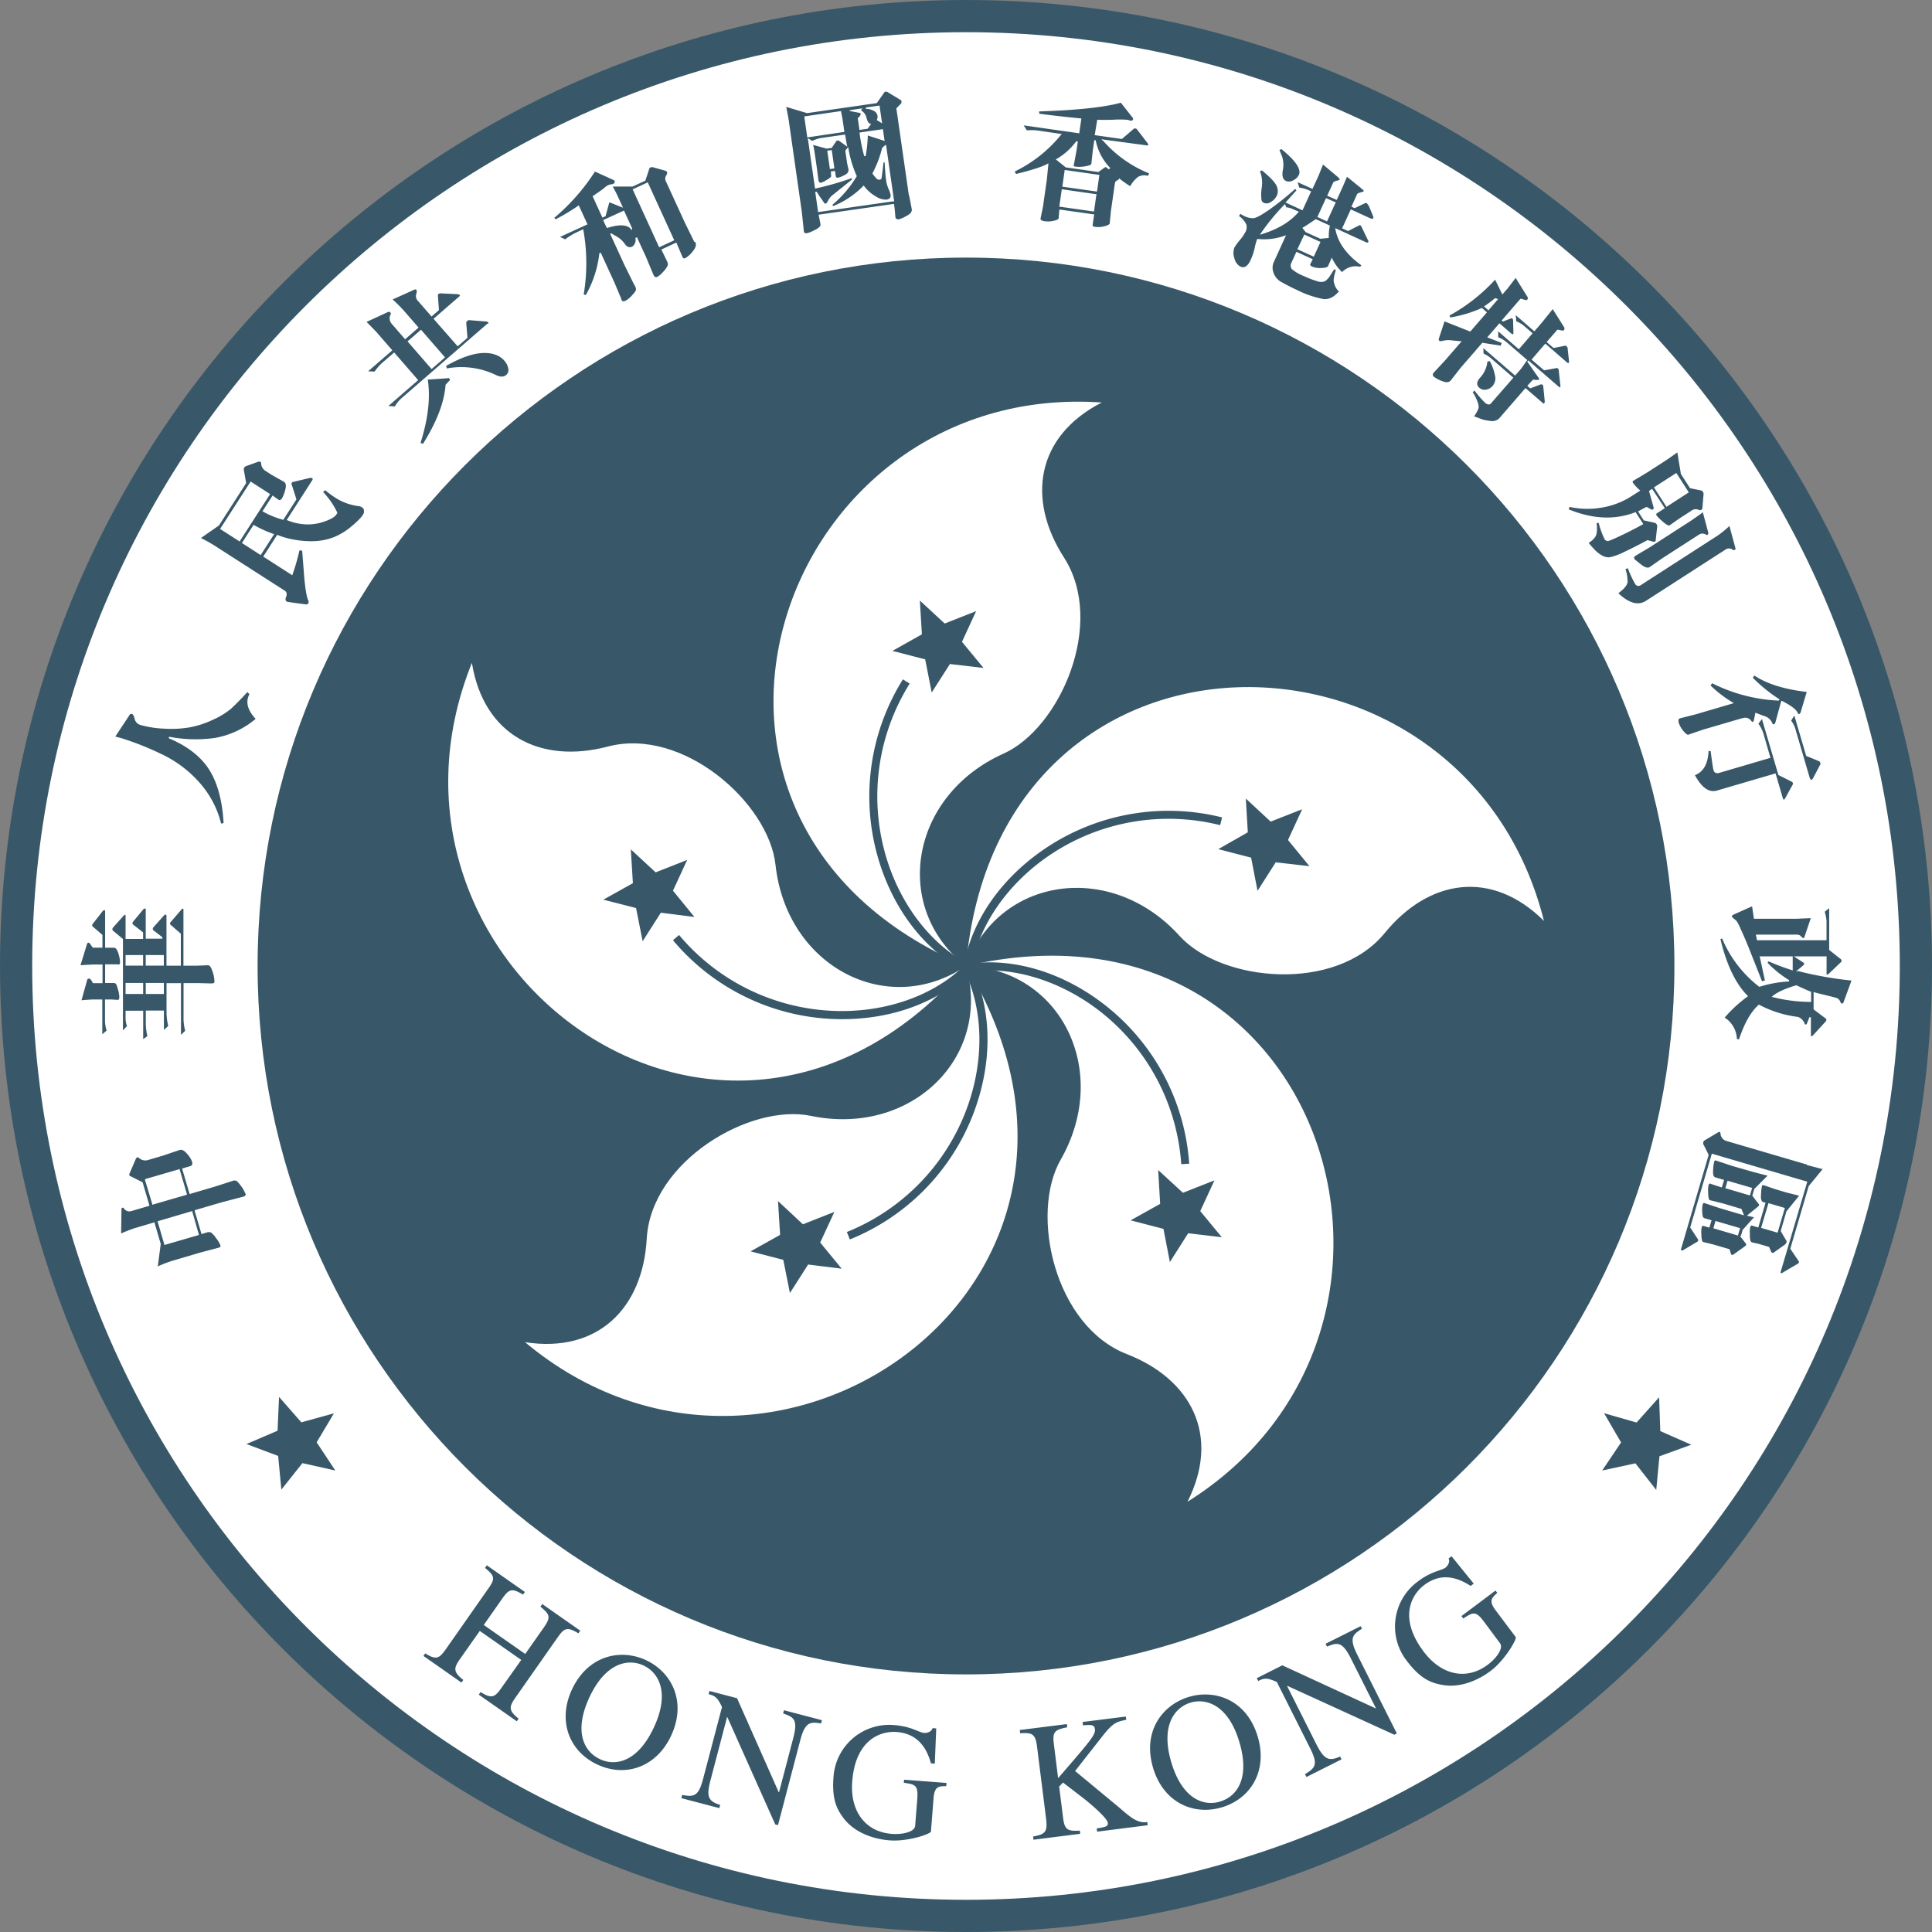
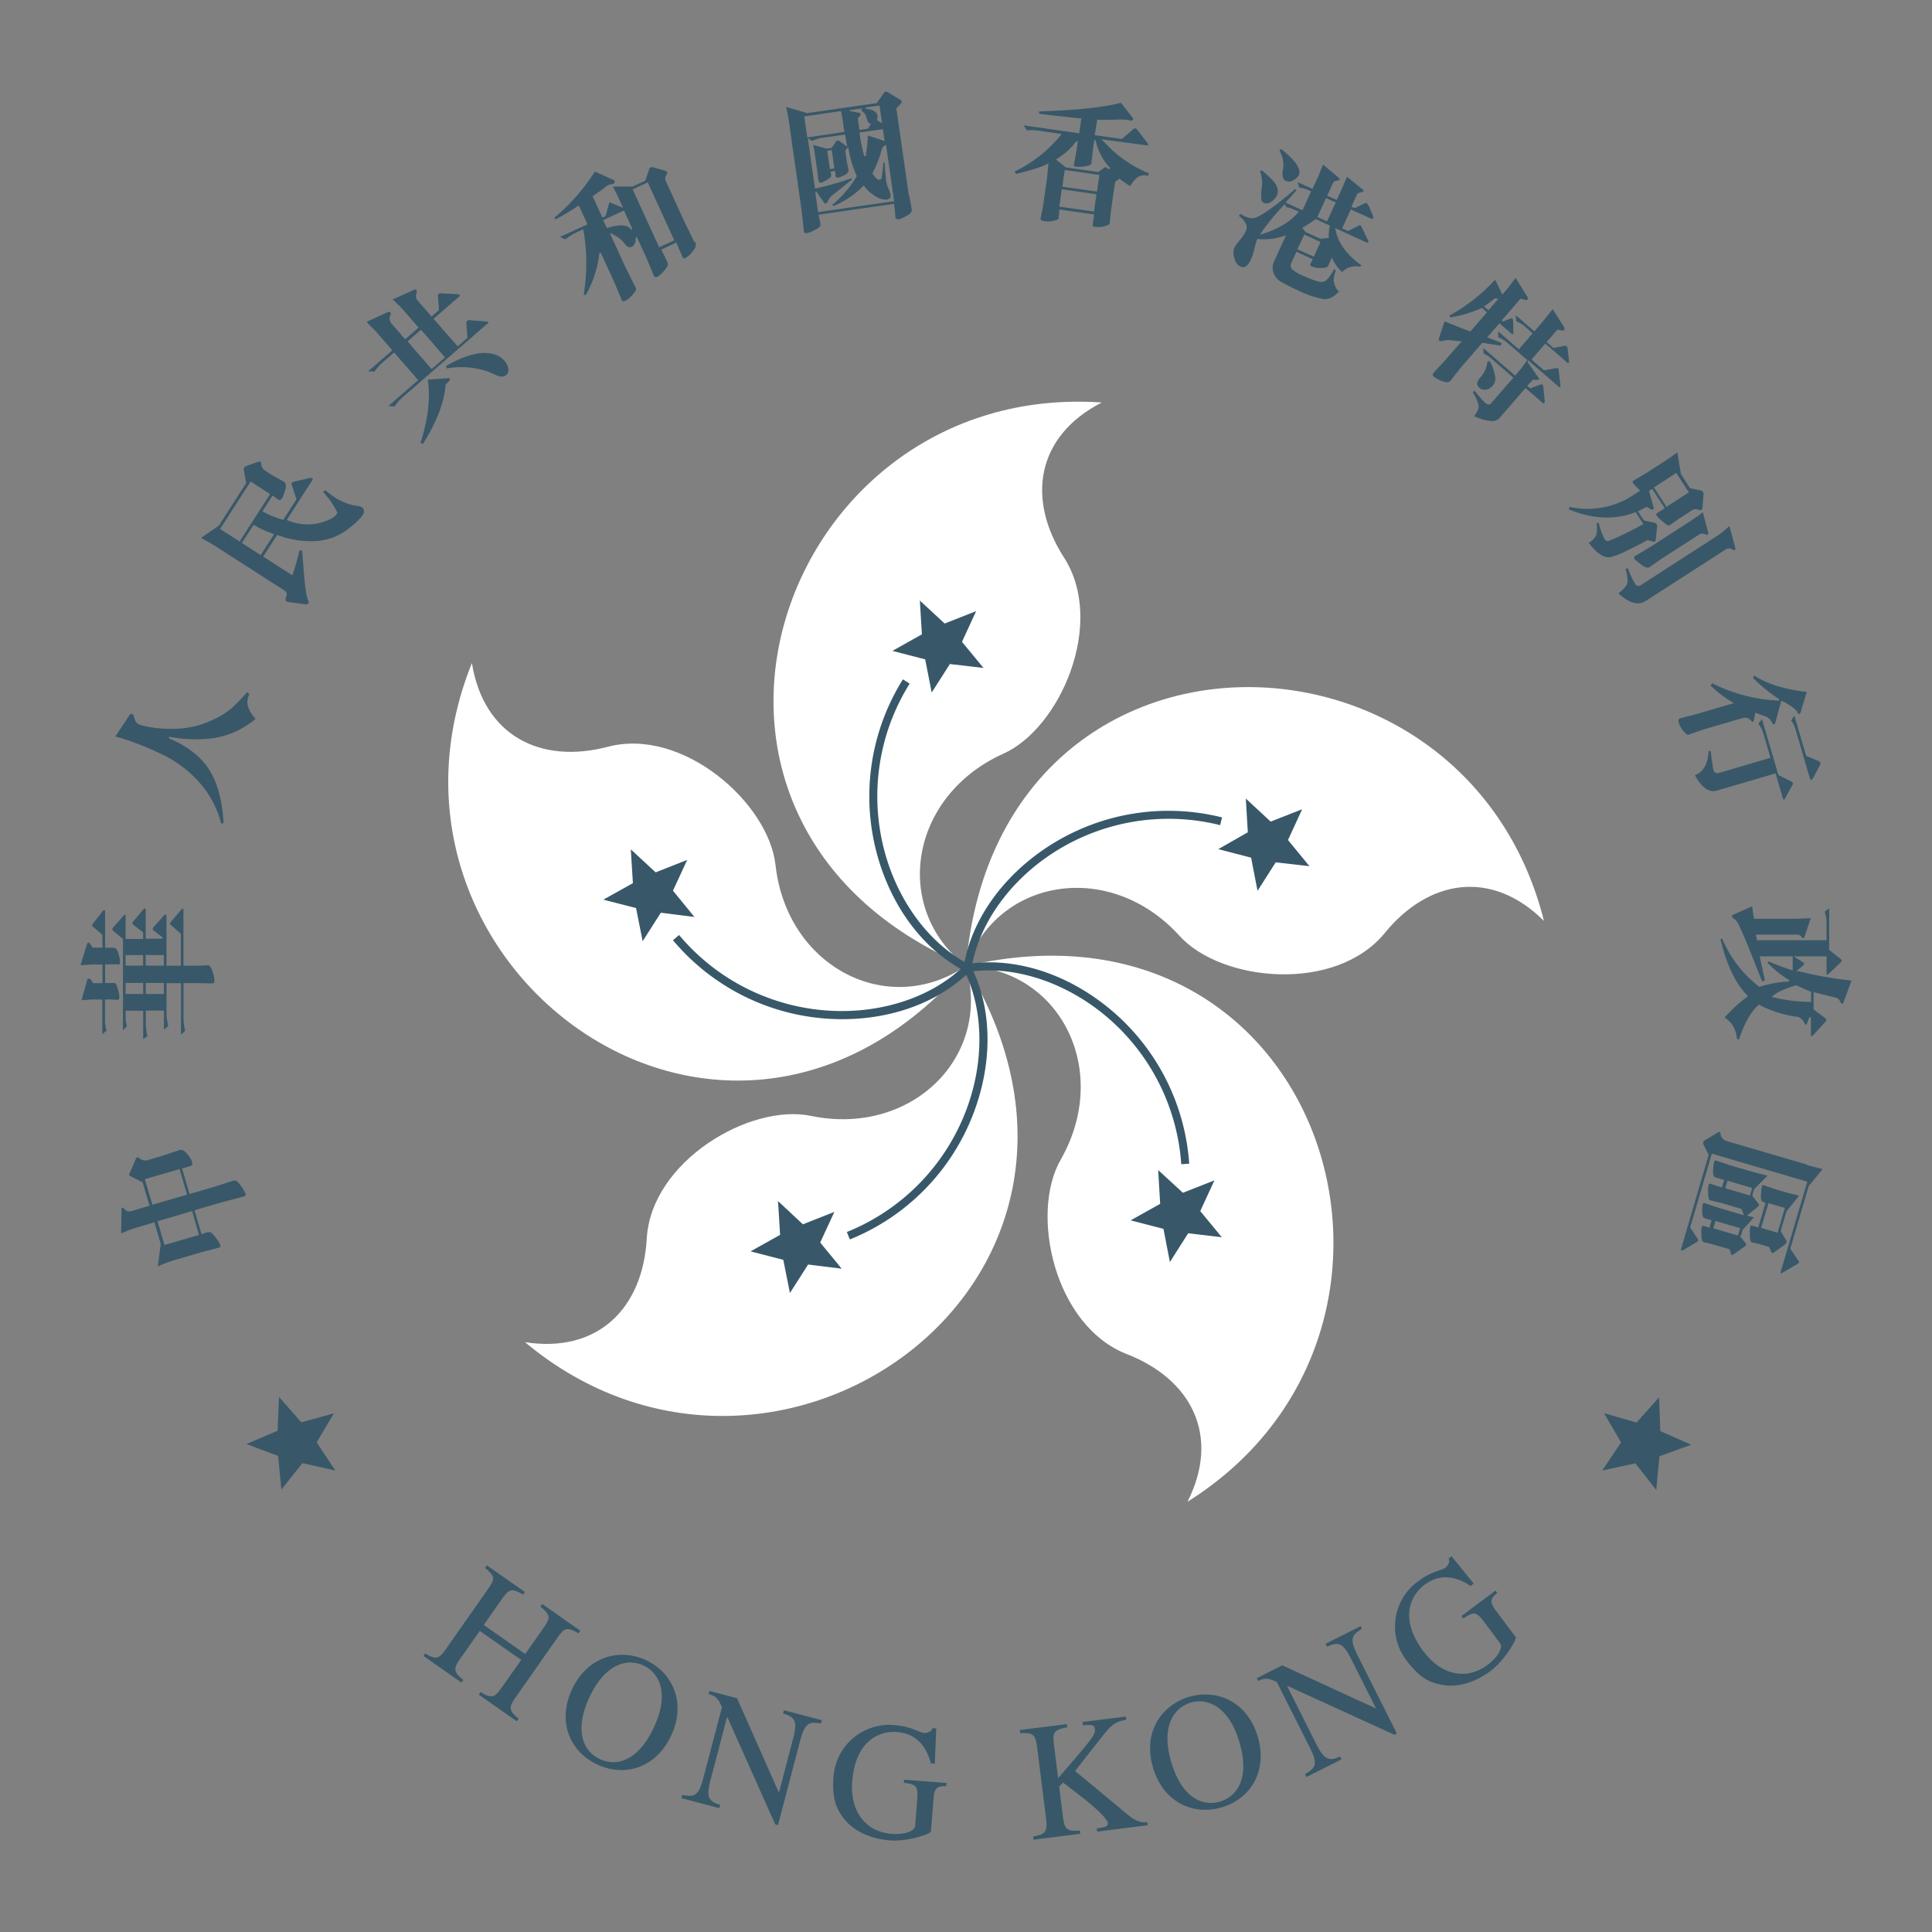
<svg xmlns="http://www.w3.org/2000/svg" id="svg2" viewBox="0 0 600 600">
  <rect x="0" y="0" width="600" height="600" fill="#808080" stroke="none" />
  <title>hong-kong-symbol</title>
-   <path id="path8" d="M300,0C134.32,0,0,134.32,0,300S134.32,600,300,600,600,465.69,600,300,465.68,0,300,0Z" fill="#385869" fill-rule="evenodd" />
-   <path id="path10" d="M300,590C139.84,590,10,460.16,10,300S139.84,10,300,10,590,139.84,590,300,460.16,590,300,590Z" fill="#fff" fill-rule="evenodd" />
-   <path id="path12" d="M300,520c121.5,0,220-98.5,220-220S421.5,80,300,80,80,178.5,80,300,178.5,520,300,520Z" fill="#385869" fill-rule="evenodd" />
-   <path id="g14" d="M300,300c-105.47-44.58-58.72-181.95,42.15-175-20.4,10.49-23.36,30.05-11.7,48.18,13.05,20.3-1.21,53-18.85,60.89-29,13.05-34.8,47.85-11.6,66Zm-59.16-31.41c-2.09-19.23-28.75-42.88-52.08-36.74-20.85,5.48-38.54-3.38-42.21-26C108.82,299.62,225,386.53,300,300,275.6,316.46,244.3,300.19,240.84,268.59ZM300,300c8.12,28.29-17,53-48.15,46.55-18.94-3.95-49.67,14.09-51,38.18-1.23,21.52-15.12,35.61-37.79,32.1,77.54,64.88,196.1-18.77,137-116.83Zm0,0c29.39,1,45.18,32.58,29.39,60.18-9.6,16.79-1.94,51.59,20.54,60.34,20.09,7.82,29.2,25.38,18.86,45.86C454.44,412.68,411.53,274.07,300,300Zm66.32-9.35c13,14.32,48.46,17.78,63.73-.9,13.64-16.69,33.16-19.92,49.44-3.76C454.89,187.94,309.8,185.92,300,300,310.07,272.34,345,267.1,366.32,290.65Z" fill="#fff" />
+   <path id="g14" d="M300,300c-105.47-44.58-58.72-181.95,42.15-175-20.4,10.49-23.36,30.05-11.7,48.18,13.05,20.3-1.21,53-18.85,60.89-29,13.05-34.8,47.85-11.6,66m-59.16-31.41c-2.09-19.23-28.75-42.88-52.08-36.74-20.85,5.48-38.54-3.38-42.21-26C108.82,299.62,225,386.53,300,300,275.6,316.46,244.3,300.19,240.84,268.59ZM300,300c8.12,28.29-17,53-48.15,46.55-18.94-3.95-49.67,14.09-51,38.18-1.23,21.52-15.12,35.61-37.79,32.1,77.54,64.88,196.1-18.77,137-116.83Zm0,0c29.39,1,45.18,32.58,29.39,60.18-9.6,16.79-1.94,51.59,20.54,60.34,20.09,7.82,29.2,25.38,18.86,45.86C454.44,412.68,411.53,274.07,300,300Zm66.32-9.35c13,14.32,48.46,17.78,63.73-.9,13.64-16.69,33.16-19.92,49.44-3.76C454.89,187.94,309.8,185.92,300,300,310.07,272.34,345,267.1,366.32,290.65Z" fill="#fff" />
  <path id="g26" d="M287.32,204.77l-10.17-2.63L286.3,197l-.63-10.49,7.71,7.13,9.77-3.85-4.4,9.54,6.69,8.11L295,206.22h0l-5.65,8.85Zm-71.66,80L209,276.61h0l4.41-9.55-9.79,3.86-7.71-7.14.64,10.5-9.17,5.12L197.53,282l2.05,10.3,5.65-8.85Zm43.46,91.6-9.77,3.85h0L241.62,373l.65,10.5-9.17,5.12,10.16,2.64,2.06,10.3,5.65-8.85L261.39,394l-6.67-8.12Zm100.56-13,.62,10.5h0l-9.17,5.12,10.19,2.64,2,10.31L369,383l10.44,1.23-6.69-8.11,4.4-9.54-9.78,3.85Zm18.67-99.66,10.19,2.64h0l2,10.31,5.65-8.86L406.66,269,400,260.87l4.4-9.55-9.78,3.84L386.9,248l.62,10.48ZM301,299.52c-12.14-6.23-21.92-19.21-26.19-34.74a66,66,0,0,1,7.7-52.48l-2.1-1.32a68.51,68.51,0,0,0-8,54.46c4.51,16.42,14.51,29.64,27.45,36.29l1.13-2.21Zm-1.44.23c-9.68,9.62-25.05,14.92-41.13,14.17a66,66,0,0,1-47.54-23.55L209,292a68.5,68.5,0,0,0,49.32,24.44c17,.79,32.68-4.63,43-14.89l-1.75-1.76Zm-.23,1.43c6.16,12.19,6.44,28.44.77,43.49A66,66,0,0,1,263,382.61l.93,2.31a68.48,68.48,0,0,0,38.47-39.36c6-15.93,5.69-32.52-.87-45.5l-2.22,1.12Zm1.29.67c13.49-2.09,29,2.66,41.61,12.71a66,66,0,0,1,24.62,47l2.47-.17a68.52,68.52,0,0,0-25.54-48.77C330.5,302,314.62,297.16,300.25,299.4l.38,2.45Zm78.88-48a68.46,68.46,0,0,0-54.26,9.23c-14.22,9.35-23.71,23-26,37.31l2.45.4c2.17-13.47,11.5-26.8,24.94-35.64a66,66,0,0,1,52.3-8.89l.6-2.41ZM104.13,456.68l-5.79-8.76h0l5.37-9-10.13,2.8-6.92-7.9-.46,10.5-9.66,4.14,9.84,3.7,1,10.46,6.54-8.23Zm403.76-2.23,6.47,8.27,1-10.46,9.88-3.59-9.62-4.23-.37-10.5-7,7.84-10.09-2.89,5.28,9.07h0l-5.87,8.72Zm-375.82,59-.57.81,11.81,8.28.57-.81c-3.17-2.54-3-3.65-1.07-6.44L149,506.5l12.88,9L156,523.8c-2.23,3.19-3.06,4-6.75,1.68l-.56.81,11.81,8.27.56-.81c-3.15-2.54-3-3.64-1.05-6.45l13.22-18.86c2.11-3,3-3.2,6.41-1.2l.57-.82-11.81-8.27-.57.81c3,2.46,3.27,3.31,1.07,6.45l-5.78,8.24-12.88-9,5.78-8.25c2.11-3,3-3.2,6.42-1.19l.57-.81-11.82-8.28-.56.81c3,2.45,3.26,3.3,1,6.44l-12.88,18.39c-2.24,3.19-3.06,4-6.75,1.68ZM185.53,548c8.52,4,18.25,1,22.91-9,5-10.83-.12-19.85-7.83-23.43s-17.92-1.68-23,9.14C173,534.71,177,544.06,185.53,548Zm.79-1.69c-5.22-2.43-8.08-8.85-3.27-19.2,5-10.73,12-12.11,16.78-9.89s8.25,8.47,3.26,19.2C198.28,546.79,191.55,548.75,186.32,546.33ZM255,535.22l.25-1-11.79-3.09-.25,1c3.34,1.14,4.65,1.92,3.13,7.69l-4.4,16.77h-.1L228.9,527.4l-8.59-2.26-.24,1c2,.52,2.75,1,4.15,4l-5.82,22.14c-1.42,5.42-2.67,5.9-6.55,5.15l-.25,1,11.8,3.1.25-1c-3.63-1.12-4.39-2.5-3-7.66l5.14-19.59h.1l14.87,33.31.85.22,6.93-26.4c1.54-5.87,3.2-5.65,6.45-5.18Zm38.87,19.42.09-.93-13.18-1-.1.94c3.5.53,4.53.66,4.19,5l-.66,8.38c-.15,1.86-3.82,2.77-7.33,2.49-8-.63-12.94-6.9-12.21-16.26,1-13.1,8.9-15.75,13.82-15.37,7.24.58,9.53,5.91,10.63,9.74l1.19.1.45-10.95-1.14-.1c-.42,1.42-2.15,1.51-2.57,1.51-1.66-.13-3.91-2-9.13-2.43a17.35,17.35,0,0,0-19.06,15.93c-.53,6.77.78,9.95,3.28,13.17,3.36,4.27,9,6.28,14.11,6.68,5.69.46,12.77-2,12.86-2.73l.82-10.39c.29-3.71,1.65-3.71,3.94-3.71Zm42.34-19.82.12,1c2.53-.21,3.53-.23,3.7,1.16.22,1.75-1.1,3.32-11.42,15.24l-1.32-10.56c-.47-3.8.17-4.46,4.15-5.23l-.12-1-14.62,1.84.12,1c3.53-.18,4.71,0,5.22,4l2.8,22.29c.52,4.21,0,5.07-4,5.78l.12,1,14.51-1.83-.12-1c-4,.29-4.76-.46-5.21-4.06l-1.21-9.62,1.2-1.25,6.13,4.72c2,1.53,7.58,6.21,7.78,7.81.14,1.12-.72,1.29-3.45,1.73l.13,1,15.7-2-.12-1c-2.93.47-5-1.26-8.79-4.55L333.88,550l8.57-10.91c3.2-4.06,4.26-4.35,7.32-5l-.13-1-13.48,1.69ZM358.09,549c3.14,10.59,12.33,14.95,21.33,12.29s14.33-11.33,11.19-21.92c-3.39-11.45-13.2-14.81-21.35-12.39s-14.55,10.58-11.17,22Zm20.81,10.5c-5.52,1.64-11.91-1.29-15.15-12.23-3.36-11.33,1-17,6-18.5s11.78.89,15.14,12.23C388.17,551.92,384.42,557.85,378.9,559.48ZM423,505.89l-.44-.87-10.89,5.47.45.88c3.26-1.35,4.74-1.63,7.42,3.7l7.78,15.48h-.09l-29-13.37-7.93,4,.45.87c1.85-.93,2.71-1.07,5.78.3l10.27,20.44c2.52,5,1.89,6.18-1.52,8.18l.45.89,10.9-5.48-.45-.88c-3.46,1.56-4.94,1-7.34-3.74l-9.09-18.08.1-.1,33.16,15.15.79-.39-12.26-24.39c-2.73-5.42-1.34-6.34,1.42-8.14Zm42-11.19-.56-.74-10.58,7.93.56.75c3-1.92,3.84-2.5,6.42.95l5,6.73c1.13,1.49-1,4.59-3.85,6.71-6.43,4.81-14.26,3.36-19.89-4.15-7.87-10.5-3.73-17.68.22-20.64,5.81-4.35,11-1.86,14.41.28l.95-.71-6.89-8.51-.92.69c.62,1.34-.59,2.57-.93,2.83-1.32,1-4.26,1.05-8.45,4.2a17.34,17.34,0,0,0-3.78,24.53c4.08,5.43,7.16,7,11.17,7.71,5.34,1,10.87-1.22,15-4.3,4.55-3.42,8.28-10,7.84-10.55l-6.25-8.33c-2.21-2.95-1.19-3.85.51-5.38ZM76.22,370.57a.91.91,0,0,1,0,.68,1,1,0,0,1-.53.35l-6.93,1.81-8.1,2.38-.19.1,0,.2,2.06,7,0,.2.2-.09,1.52-.45a1.94,1.94,0,0,1,1.25,0,7.11,7.11,0,0,1,1.59,1.74,8.36,8.36,0,0,1,1.33,2.2.6.6,0,0,1,0,.51c-.07.12-.22.18-.45.27l-5.72,1.51-8.1,2.38a36.41,36.41,0,0,0-5.15,1.94l.91-6.92v-.1h0l-1.91-6.51-.06-.2-.2.1-6.13,1.81c-1.62.58-3,1.11-4,1.59l.12-7.63c0-.2.08-.27.28-.37a.33.33,0,0,1,.4.13,2.07,2.07,0,0,0,2.45.89l5.37-1.58.19-.09-.06-.2-2.06-7,0-.09h-.08l-3.68-1.84a.62.62,0,0,1-.38-.36.8.8,0,0,1,.09-.54l1.92-4.46a.86.86,0,0,1,.48-.49.41.41,0,0,1,.46.13,2.93,2.93,0,0,0,2.75.72l4.68-1.38,5.19-1.75c.69-.25,1.46.12,2.3,1.09a7.74,7.74,0,0,1,1.59,2.44c.32,1.08-.17,1.36-.57,1.47l-2.29.68-.19.09.05.2,2.22,7.53.06.2.19-.1,7.66-2.25,5.38-1.73a1.6,1.6,0,0,1,1.18-.09c.23.09.68.44,1.55,1.65a8.84,8.84,0,0,1,1.32,2.32Zm-28.67,3.5,10.34-3,.2-.1-.06-.19-2.22-7.54-.05-.2-.2.1-10.34,3-.19.1,0,.19L47.3,374l.06.19.2-.1Zm14.17,9.21-2-7-.06-.2-.19.09-10.34,3.05-.2.09.06.19,2.05,7,0,.19.2-.1,10.34-3,.2-.1-.06-.2ZM33.28,320l-.09.09s0,.1,0,.14l.07-.21Zm19.06-1.52-.09.1s0,.09,0,.12l.06-.2ZM57.61,320l-.09.09a.46.46,0,0,0,0,.13l.06-.2Zm-11.73,1.61-.11.09c0,.1,0,.1,0,.14l.08-.21Zm-6.35-3.12-.08.1c0,.1,0,.1,0,.13l0-.21ZM27.18,304.21v0l0,.06h0Zm.87-.17h0Zm3.89-21.14,0,0,0,0h0Zm4.74,16.65c.42,0,.6-.19.6-.65a8.74,8.74,0,0,0-.39-2.35,5.57,5.57,0,0,0-.75-1.81,1.07,1.07,0,0,0-.9-.42H32.65v-.21l0-11.05c0-.15,0-.25-.08-.3s-.06-.09-.19-.09a.77.77,0,0,0-.42.2l-3.17,4.05a.59.59,0,0,0,.15.94l2.8,2.42.07.09v3.94h-3l-.06-.09L27.9,293a.47.47,0,0,0-.39-.23.54.54,0,0,0-.45.27L25,299.77c.91-.1,3.83-.23,3.84-.23h3v5.78H28.85l-.06-.11A5,5,0,0,0,28,304c-.11,0-.21-.09-.33-.09a.62.62,0,0,0-.55.26l-1.81,6.47c.83-.09,3.31-.24,3.32-.24h3.14v.21l0,10.58,1.34-1.12a11.18,11.18,0,0,1-.5-2.94V310.4h2l2,.12c.14,0,.21,0,.25-.1s.2-.29.2-.82a10,10,0,0,0-.43-2.37c-.38-1.37-.61-1.68-.69-1.74a.94.94,0,0,0-.66-.21H32.65v-5.79h4Zm-9.61-6.48,0,0,0,.06h0Zm17.48-10.81,0,0,0,0h0ZM66,301.68a11.23,11.23,0,0,1,.6,3c0,.33-.06.52-.18.61a3.33,3.33,0,0,1-1,.12l-3.69-.1H57v.2l0,11.11a15.5,15.5,0,0,0,.51,3.5L56.2,321.4l0-15.86v-.21H51.72v9.29a18.09,18.09,0,0,0,.53,4l-1.35,1.22v-6H45.28V318a17.66,17.66,0,0,0,.49,3.77l-1.3.95v-8.83H39v2a7.7,7.7,0,0,0,.44,2.78l-1.26,1.32,0-28.26v-.1l-.08-.09-3-2.5a.43.43,0,0,1-.19-.41.87.87,0,0,1,.21-.59l3.37-3.78a.62.62,0,0,1,.3-.17c.07,0,.21,0,.21.41l0,6.9v.2h5.44v-2l-.08-.1-2.88-2.25a.66.66,0,0,1-.34-.51.7.7,0,0,1,.19-.51l3.25-3.91a1,1,0,0,1,.43-.18c.1,0,.25,0,.25.38v9h5.16v-.43l-.09-.1-2.6-2a.63.63,0,0,1-.29-.48,1,1,0,0,1,.31-.65L51,284.22a.63.63,0,0,1,.39-.19c.1,0,.17.09.22.09a.5.5,0,0,1,.09.36l0,15.22v.21h4.46V290l-.07-.09-3-2.62a.6.6,0,0,1-.3-.46.83.83,0,0,1,.23-.49l3.38-3.93a.63.63,0,0,1,.39-.21c.09,0,.18,0,.18.28l0,17.21v.21H61.1l3.52-.13c.64,0,1.08,1,1.34,1.84Zm-27-2h0v.21h5.44v-3.28H39v3.08Zm5.46,9v-3.42H39v3.42h5.44Zm.81-9v.21h5.61v-3.29H45.26v3.08Zm5.42,9h.2v-3.42H45.27v3.42h5.41ZM52.5,229l0-.17h.18a42.79,42.79,0,0,0,14.08.34,26.69,26.69,0,0,0,12.63-5.92c-2.16-2.33-3-4.56-2.34-6.67a6,6,0,0,1,.41-1l-.63-.65c-2.12,2.3-3.82,4-5,5.1a23.6,23.6,0,0,1-5.53,3.41A29.06,29.06,0,0,1,59,225.87a34.28,34.28,0,0,1-8,.42,32.25,32.25,0,0,1-7.31-1.12,2.6,2.6,0,0,1-1.9-2c-.27-1.13-.6-1.38-.76-1.43a.78.78,0,0,0-.66.1l-4.56,6.91c.75.19,1.48.38,2.16.58A89.86,89.86,0,0,1,49.74,234a36.44,36.44,0,0,1,12.13,8.95,29.92,29.92,0,0,1,6.8,12.82l.77-.16c-.38-6.82-1.85-12.35-4.38-16.43s-6.75-7.42-12.47-9.83l-.17-.1,0-.17,0-.1Zm36.71-42.11h0Zm7.19-38.45h0ZM113,158.49a1.7,1.7,0,0,1-.32,1.41s-.45.63-.45.63a22.67,22.67,0,0,1-3,2.86,19.6,19.6,0,0,1-5.43,3.38,18.61,18.61,0,0,1-6,1.28,28.45,28.45,0,0,1-6.2-.41,26.39,26.39,0,0,1-5.33-1.46l-.16-.1-.1.14-4.15,6.46-.11.18.17.1,8.63,5.55.22.14.08-.25A64.33,64.33,0,0,0,93,170.92l.84.1.58,7.46c.36,4.37.81,7,1.35,8.1a.77.77,0,0,1-.06.8.72.72,0,0,1-.64.33s-5.51-.72-5.86-.82a.78.78,0,0,1-.47-.41,1.29,1.29,0,0,1,.08-1c.37-.94.26-1.61-.33-2L67.82,170.21a52.58,52.58,0,0,0-5.41-3.13L68,163.19h0l8.42-13.11,0-.09v-.1l-.71-4.06a.74.74,0,0,1,.13-.58,1.22,1.22,0,0,1,.63-.51l3.8-1.37a.89.89,0,0,1,.63.1.4.4,0,0,1,.19.39h0a3,3,0,0,0,1.16,2.25l2.17,1.4,3.75,2.1c.62.41.77,1.21.43,2.44a11.32,11.32,0,0,1-1,2.69c-.48.73-.9.59-1.22.39L84.82,154l-.17-.11-.11.18-2.92,4.54-.12.18.19.1a27,27,0,0,0,6.2,2.52H88l.08-.13,3.94-6.13,0-.09,0-.1-1.42-4.44h0a.45.45,0,0,1,0-.52.62.62,0,0,1,.48-.35l5.27-1.25c.37,0,.55.05.64.15s.23.14,0,.57l-7.82,12.17-.13.2.22.1a17.5,17.5,0,0,0,5.35,1.24,15.19,15.19,0,0,0,6-.82c2.13-.72,3.4-1.47,3.9-2.3l.2-.3.05-.1,0-.1a24.79,24.79,0,0,0-4.42-6.42l.67-.55a26.07,26.07,0,0,0,2.64,2,17.33,17.33,0,0,0,7.39,2.9,3,3,0,0,1,1.33.37,1.62,1.62,0,0,1,.69,1Zm-38.58,9.67.11-.18,9.25-14.37.11-.17-.17-.11L78,149.65l-.17-.1-.11.17-9.25,14.37-.11.17.17.12,5.71,3.67.17.11Zm10.74-2.25-.24-.1a36.47,36.47,0,0,1-6-2.72l-.16-.1-.11.16-3.41,5.31-.11.17.17.11,5.49,3.54.17.1.11-.17,3.92-6.09Zm43.77-76h0Zm22.43,10.62-26.51,23a10.28,10.28,0,0,0-2.24,2.7l-2-.14,9.11-7.91.15-.13-.14-.15-7.19-8.29-.13-.15-.16.14-3.65,3.16a15.41,15.41,0,0,0-2.27,2.64l-2-.09,7.35-6.38.16-.14-.14-.15-4.86-5.6c-1.62-1.67-2.59-2.65-3-3.07l6.7-3.09a.54.54,0,0,1,.66.15c.23.27.22.47.12.6a2.53,2.53,0,0,0,.27,2.86l4.09,4.72.13.15.16-.13,3.87-3.36.15-.13-.13-.16-4.63-5.32A46,46,0,0,0,121.93,93l6.88-3.1a.4.4,0,0,1,.47.13c.22.22.21.64,0,1.23a2.15,2.15,0,0,0,.53,2.2l4.08,4.68.13.16.15-.13,2.05-1.78.09-.07v-.1L136,91.83v0a.47.47,0,0,1,.17-.49.84.84,0,0,1,.52-.24l5.33.25a1.17,1.17,0,0,1,.74.29c.1.05.1.09.1.11s0,.15-.22.31l-7.84,6.81-.15.13.13.16L142,107.4l.14.16.15-.14,2.79-2.42.09-.06v-.1l-.37-4.57a.76.76,0,0,1,.35-.61c.26-.23.38-.24.47-.24l5.5.43a.84.84,0,0,1,.48.25.21.21,0,0,1,.09.19.26.26,0,0,1-.15.22ZM133.9,114.46l.13.16.15-.14,3.88-3.36.15-.13-.14-.15-7.19-8.29-.13-.15-.17.13-3.86,3.36-.15.13.13.16Zm5.16,3-6.21.43c.86,5.65.1,12.27-2.26,19.67l.78.26c4.24-6.75,6.61-12.88,7-18.23v-.09l.09-.1s1.13-1.2,1.12-1.2a.38.38,0,0,0,0-.6.62.62,0,0,0-.52-.2Zm18.79-3a4.88,4.88,0,0,0-1.18-2.4c-1.53-1.77-3.86-2.58-6.91-2.42s-6.83,1.5-11.22,4l.23.78a24.82,24.82,0,0,1,15.39,2.11c1.3.6,2.31.56,3.09-.12a2,2,0,0,0,.6-1.93Zm17.67-40.08-.11,0s-.1,0-.1.07h.21Zm17.27,18.7h0Zm23.12-17.94c.43.82.2,1.75-.73,2.86a7.84,7.84,0,0,1-2.34,2.15.7.7,0,0,1-.53.07.85.85,0,0,1-.39-.48l-1.79-4.22-.09-.2-.19.09-4.28,2-.19.09.1.18,1.75,3.61a1.58,1.58,0,0,1,0,1.45,8.58,8.58,0,0,1-1.46,1.87A6.33,6.33,0,0,1,204.09,86a.66.66,0,0,1-.54.05,1.35,1.35,0,0,1-.64-.77l-2.36-5.63-2.65-5.78-.09-.19-.18.09-.14.07-.16.06V74a2.21,2.21,0,0,1-.18,1.6,2,2,0,0,1-.85,1c-.83.38-1.56.11-2.23-.81a8,8,0,0,0-2.5-2.32c-.9-.51-1.42-.81-1.56-.91l-.09-.08-.11,0-.14.06-.19.09.1.18,4.27,9.33,2.91,5.9.55,1a1.92,1.92,0,0,1,.18,1c0,.16-.22.6-1.24,1.71a7.07,7.07,0,0,1-2.07,1.69c-.73.34-1,0-1.16-.33l-.19-.57s-2-4.76-2-4.76l-4.18-9.13-.1-.19-.19.09-.11.06-.12,0v.12a34,34,0,0,1-4.2,12.89l-.66-.16a58.51,58.51,0,0,0-.1-20l-.09-.25-.24.11-2.12,1a20.27,20.27,0,0,0-3.19,2l-1.61-.74,8.36-3.83.18-.08-.1-.19L179.84,64l-.1-.22-.2.14a64.69,64.69,0,0,1-7,4.19l-.4-.46a64.07,64.07,0,0,0,12.63-14.37l5.78,2.63a.57.57,0,0,1,.23.91.9.9,0,0,1-.74.39,4.12,4.12,0,0,0-1.21.31,4.21,4.21,0,0,0-1.08.77c-.36.33-1.57,1.2-3.59,2.56l-.14.1.1.16L187,67.4l.09.19.19-.09.69-.32.1,0v-.09l1-3.66c.09-.4.16-.51.25-.54a2,2,0,0,1,.61.2L193,64.31l.48.19-.21-.46L192,61.28c-.55-1.22-1.13-2.33-1.71-3.34l6.15,0h0v0l3.9-1.79.1,0V56l1.1-3.25v0A.84.84,0,0,1,202,52a1.52,1.52,0,0,1,1,0l3.57,1a1,1,0,0,1,.6.46c.11.22,0,.58-.26,1a1.79,1.79,0,0,0-.16,1.74L212.62,69l3,6.12ZM196.28,71v-.15l-2.41-5.27-.1-.18-.18.08-6.12,2.8-.18.09.1.18,1,2.12.09.16.18-.06c3.75-1.18,6.21-1,7.29.4l.22.3.14-.35V71Zm12.95,3.7.18-.09-.1-.18-8.06-17.61-.09-.19-.19.09-4.31,2-.19.08.09.19,8.06,17.61.1.18.19-.08,4.32-2ZM189.15,62.84Zm93.18-2.21.81,4.24c.17.83-.35,1.54-1.61,2.18a10.61,10.61,0,0,1-2.4,1.07.93.93,0,0,1-.71-.16.62.62,0,0,1-.34-.48l-.24-2.7s-.17-1.24-.17-1.24v-.2l-.2,0-23,3.3-.21,0v.21l.53,2.66a1.13,1.13,0,0,1-.16.84,5.42,5.42,0,0,1-1.79,1.17,8.19,8.19,0,0,1-2.28.9.87.87,0,0,1-.67-.1.72.72,0,0,1-.25-.56L249,65.73l-4-28c-.15-1.06-.44-2.59-.83-4.53l6.47,1.93h0l21.51-3.09h.1l.09-.07,2.24-3.2a.63.63,0,0,1,.48-.31,1,1,0,0,1,.64.17L279.6,31a.56.56,0,0,1,.37.53.85.85,0,0,1-.26.75l-1.23,1.25-.1.07v.1l3.88,27Zm-8.06-20.5-.2,0-6.91,1-.21,0v.21a48.7,48.7,0,0,0,1.4,7l.1.16.16,0,.11,0,.14,0v-.14a43.49,43.49,0,0,0,.65-6.28l4.94,1.6.32.1-.1-.32-.44-3.11v-.21Zm-5.16-6.73-.2,0v.41h.17a4.89,4.89,0,0,1,2.33.65,2.09,2.09,0,0,1,1.11,1.5,2.24,2.24,0,0,1-.16,1.15l-.1.16.15.09,1.2.73.37.22-.1-.43L273.17,33v-.2l-.2,0-4,.57Zm-5,.77-.4.27.48.09,2.81.54c.13,0,.28.07.28.33s-.09.57-.78,1.21l-.1.08v.11l.48,3.32v.21l.21,0L269.3,40h.09l.1-.06.89-1.25.18-.26-.3,0c-.48-.1-.86-.7-1.14-1.78a3.53,3.53,0,0,0-1.75-2.38l.17-.22.29-.39-.49.06-3.11.45h-.09v0l-.1.06Zm-13.43,8.28v.2l.2,0L262,41l.2,0v-.2l-.53-3.74-.46-2.35v-.19l-.19,0L250,36.12l-.2,0v.21l.87,6.09Zm26.78,20.11.2,0v-.2l-2.45-17.07-.1-.34-.27.21a5.51,5.51,0,0,0-.9.83V46A34.79,34.79,0,0,1,271,53.73l-.1.12.1.1a8.05,8.05,0,0,0,1.43,1.69,1,1,0,0,0,.77.16.69.69,0,0,0,.59-.51c0-.08.09-.35.59-4.83l.36,0c.13,2.53.28,4.36.44,5.41a10.12,10.12,0,0,0,.79,2.86,7.79,7.79,0,0,1,.61,1.78c.13.87-.29,1.35-1.33,1.49a5.59,5.59,0,0,1-3.13-.93,12,12,0,0,1-3.76-3.27l-.14-.19-.16.17a27.07,27.07,0,0,1-9.26,6.2l-.33-.34a35.32,35.32,0,0,0,7.56-8.85l.1-.09-.1-.1a35.25,35.25,0,0,1-2.54-8.48l-.1-.43-.27.34-.51.62-.09.06v.09l.55,3.86s.43,1.93.43,1.93c.1.74-.29,1.33-1.2,1.78a8.37,8.37,0,0,1-1.95.79.89.89,0,0,1-.62-.08.48.48,0,0,1-.18-.36l-.2-1.42v-.2l-.2,0-.92.14-.2,0v.19l.09,1.1a.57.57,0,0,1-.12.45,6.35,6.35,0,0,1-1.43,1,6.41,6.41,0,0,1-1.57.76.6.6,0,0,1-.49-.1c-.18-.13-.26-.42-.36-.84l-.46-3.57L253.08,48c-.16-1.14-.35-2.15-.56-3l4.2,1.15h0l1.42-.2h.1l.09-.07,1.29-1.9v0h0a.5.5,0,0,1,.42-.32,1.45,1.45,0,0,1,.44,0l2.25,1.61.41.3L263,45,262.49,42v-.19l-.2,0-7.47,1.07a13.93,13.93,0,0,0-2.6.88l-1-.64-.39-.23.1.43,2.15,15v.21l.21,0a92.93,92.93,0,0,0,11.18-3.19l.15.4-5.83,4.67a5.32,5.32,0,0,0-1.64,1.93c-.22.54-.52.85-.87.9-.06,0-.21,0-.39-.3a18.63,18.63,0,0,0-1.06-1.55,14.38,14.38,0,0,1-1.07-1.68l-.1-.13-.15,0-.11,0-.2,0v.2l.84,5.86v.2l.2,0,23-3.3ZM259.1,52.11l-.76-5.28v-.2l-.2,0-1,.14-.2,0V47l.76,5.28v.2l.2,0,1-.14.2,0Zm1.26-8.6.1,0h.09l-.09,0Zm-8.16.36-.09-.06s-.1,0-.11,0l.19,0Zm8.16-.36.1,0h.09l-.09,0Zm91.36-6.93,0,0,0,0h0Zm-9.17,7.1a37.9,37.9,0,0,0,14.32,10.17l-.37.76-.56-.12a3.76,3.76,0,0,0-2.56.49A9.06,9.06,0,0,0,351,57.82a30.62,30.62,0,0,1-3.21-2.25l-.25-.2-.09.31s0,.12-.48.32a1.2,1.2,0,0,0-.72.86L345,65.58s-.37,3.86-.37,3.86-.21.47-1.57.81a7.65,7.65,0,0,1-2.86.22c-1-.13-.88-.45-.88-.55l.46-3.16v-.2l-.21,0-10.38-1.47-.21,0v.21l-.22,2.53c0,.12-.2.44-1.49.73a7.89,7.89,0,0,1-2.83.15c-.78-.11-1.08-.32-1.19-.47a.47.47,0,0,1-.1-.37l.76-3.7s1.2-8.45,1.2-8.45l.46-4.61v-.39l-.34.2c-1.52.85-4.77,1.9-9.67,3.11l-.45-.76a42,42,0,0,0,14.41-11.42l.22-.28-.36,0-6-.86a15.77,15.77,0,0,0-4.47-.22l-1-1.55,17.09,2.43.2,0v-.2l.6-4.18v-.22h-.21c-5.11-.49-9.43-1-12.87-1.46V34.6c11.7-.37,20.24-1.28,25.37-2.7l3.7,4.69a.85.85,0,0,1,.09.45.46.46,0,0,1-.33.39.94.94,0,0,1-.64,0,3.62,3.62,0,0,0-1-.24,31.24,31.24,0,0,0-4.31,0c-2.16.06-3.73.07-4.68,0h-.19v.19L340,41.78V42l.2,0,8.1,1.15h.1l.09-.06,3.51-3a.64.64,0,0,1,.6-.19.66.66,0,0,1,.46.23l3.25,4.22a1.27,1.27,0,0,1,.27.61c0,.1-.1.14-.1.16a.86.86,0,0,1-.58,0L342.6,43.33l-.54-.07.36.41Zm-2,16.82v-.2l-.21,0L329.92,58.8l-.2,0V59L329,64v.2l.2,0,10.37,1.47.21,0v-.2l.71-5Zm.85-6v-.21l-.21,0-10.36-1.48-.21,0v.2l-.68,4.81V58l.2,0,10.37,1.47.21,0v-.2l.68-4.81Zm3.25-2.18.14-.14-.13-.15a17.06,17.06,0,0,1-4.36-8.33v-.14l-.14,0H340l-.2,0v.21L339.35,47l-.42,3.89c0,.09-.18.45-1.77.73a10.1,10.1,0,0,1-3.08.14c-.56-.08-.65-.22-.65-.22h0l.9-4.84.37-2.61v-.2l-.2,0-.13,0-.12,0-.09.1a20.37,20.37,0,0,1-6,5.37l-.26.15.24.18L331,52v0h.09l9.86,1.4h.1l.09,0,2.1-1.5v0s0,0,.09,0,.35.11.88.59l.13.13.14-.13.11-.1Zm71.28,38.17s-.1.06-.12.11.1.1.12.15Zm10.44-23.31h0v0Zm-1.44,7.56v0Zm.07-11s1.45,3.35,1.45,3.49a.52.52,0,0,1,0,.54c0,.09-.07.14-.17.17s-.3,0-.69-.13l-5.9-2.69-.19-.09-.09.19-2.51,5.5-.1.19.18.08,1.58.72.1,0,.09,0L422.09,70h0v0a.34.34,0,0,1,.41,0c.05,0,.17.1.35.48,0,0,2,4.16,2.08,4.3a.25.25,0,0,1,0,.34.34.34,0,0,1-.2.22.71.71,0,0,1-.45-.08L415,71l-.36-.16.09.38c.75,4.14,3.48,7.9,8.09,11.2l-.44.43a5.84,5.84,0,0,0-5.58,1.66,14,14,0,0,1-3-4.09l-.18-.41-.19.41-1,2.25c-.08.18-.45.5-2,.56a6.75,6.75,0,0,1-2.94-.44,1.21,1.21,0,0,1-.57-.46.19.19,0,0,1,0-.29l.67-1.34.09-.19-.19-.09-4.68-2.14-.18-.08-.1.18-1.45,3.18a1.84,1.84,0,0,0,.1,2,12.91,12.91,0,0,0,3.8,2.19,26.8,26.8,0,0,0,4.11,1.58,3.26,3.26,0,0,0,2.39,0,5.75,5.75,0,0,0,1.77-2c.53-.83.9-1.4,1.14-1.74l.48.37a11.67,11.67,0,0,0-.7,3,5.6,5.6,0,0,0,1.61,3.57c-1.49,1.73-3.1,2.53-4.79,2.34a31,31,0,0,1-8.23-2.83c-1.57-.71-3.11-1.5-4.6-2.34a5.19,5.19,0,0,1-2.68-3.07,4.39,4.39,0,0,1,0-3l3.71-8.13.2-.45-.45.17a19.28,19.28,0,0,1-8.31,1h-.15l-.1.14a17.6,17.6,0,0,0-.74,2.7,18.4,18.4,0,0,1-1.27,3.72c-.87,1.91-1.92,2.57-3.18,2a3.81,3.81,0,0,1-1.83-2.56,4.78,4.78,0,0,1,0-3.33A15.77,15.77,0,0,1,385,74.61a14.11,14.11,0,0,0,1.87-2.73,3.07,3.07,0,0,0,.19-2.14,6.62,6.62,0,0,0-2.28-2.65l.43-.68a10.49,10.49,0,0,0,1.35.76,6.2,6.2,0,0,0,2.59.59c.87,0,2.55-.91,5.17-2.74a91.68,91.68,0,0,0,7.92-6.35l.38.45-3.21,3.57-.19.21.26.11,4.82,2.21.19.08.1-.18,2.51-5.5.1-.19-.18-.08-.74-.34a9.91,9.91,0,0,0-2.79-.75L403,56.58l4.42,2,.18.09.09-.19,1.84-4s1-2.56,1.36-3.37l4.36,3.67c.9.73.81,1,.81,1s-.1.15-.86.33-1,.34-1.17.61l-1.78,3.88-.09.19.19.09L414.94,62l.19.09.09-.19L417,58s1-2.35,1.33-3.11l4.5,3.66c.79.62.7.83.7.83s-.1.15-.9.35-1.08.37-1.21.65L419.79,64l-.1.18.18.09.74.33.09,0,.1,0,3-1.44a.75.75,0,0,1,.64-.06c.08,0,.22.14.39.55Zm-33.19,9c5-1.53,8.8-3.81,11.37-6.78l.18-.21-.25-.11-1.48-.63a5.86,5.86,0,0,0-2.17-.63l-.27-.71-.13-.3-.22.23a65.8,65.8,0,0,0-7.26,8.84l-.31.47.54-.17ZM410,75.33l.1-.18-.18-.09-4.72-2.15-.18-.09L405,73,403,77.21l-.1.18.19.09,4.72,2.15.19.09.09-.19,1.91-4.2ZM413,70.21v-.16l-.16-.07-4.16-1.9-.1,0-.09.07c-2.79,1.89-3.61,2.39-3.8,2.48l-.24.1.15.21.94,1.21v0l.09,0,4.4,2v0h.09l2.35-.24.19,0v-.19a15.74,15.74,0,0,1,.32-3.52Zm1.78-7.14.09-.19-.19-.08L412,61.6l-.18-.09-.09.19-2.52,5.5-.1.19.19.08,2.63,1.2.18.09.09-.19,2.52-5.5ZM398.36,53c-.27,1.72.09,2.77,1,3.19a2.47,2.47,0,0,0,2.29-.2,3.79,3.79,0,0,0,1.73-1.67c.79-1.74-1-4.42-5.41-8l-.63.24.84,2.09A8.44,8.44,0,0,1,398.36,53Zm-6.49,5.14a13.42,13.42,0,0,0-.1,4,1.39,1.39,0,0,0,.75.88,2.28,2.28,0,0,0,2.2-.32,4.63,4.63,0,0,0,1.87-2.08,3.52,3.52,0,0,0-.1-2.8c-.4-1.08-1.95-2.73-4.58-4.89l-.62.24a9.73,9.73,0,0,1,.56,5Zm92.6,61.78Zm-4.8,4.9h0v0Zm6.06-23.09,0,0,0,0h0Zm1.43,10.74v0h0Zm-.48-4.57a.58.58,0,0,0-.22-.42.5.5,0,0,0-.56-.08h0l-3.32.65-.11,0-.09-.06-1.9-1.63-.15-.14.13-.15,3.12-3.59.09-.09.12,0,1.5.29a.42.42,0,0,0,.42-.18.83.83,0,0,0,.09-.81L482.21,96c-.7.86-3.24,4.05-3.25,4.05l-2.32,2.69-.13.16-.16-.14-5.63-4.88.18,1.89a9.85,9.85,0,0,1,2.26,1.31l2.65,2.3.15.14-.13.15-4,4.64-.13.16-.16-.14-6.26-5.43v1.84a9,9,0,0,1,2.6,1.52l6.29,5.44.14.12-.12.15-1.78,2.52-1.75,2-.13.15-.15-.13-9.73-8.41.1,1.73a8.73,8.73,0,0,1,2.43,1.56l6.66,5.77.15.13-.13.15L463,125.31a.84.84,0,0,1-.59.31,2,2,0,0,1-1.27-.59,32.94,32.94,0,0,1-3.21-3.74l-.57.52a12.91,12.91,0,0,1,1.36,2.61,4.88,4.88,0,0,1,.48,2.27,9.79,9.79,0,0,1-1.41,2.6l2.68,1a17.48,17.48,0,0,0,2.39.44,3.15,3.15,0,0,0,3.06-1.18l7.7-8.88.14-.16.15.14,5.33,4.61s.1.1.15.1.1-.1.14-.1a1.09,1.09,0,0,0,.21-.46c0-.26-.46-4.72-.46-4.72a.75.75,0,0,0-.22-.56.64.64,0,0,0-.67-.11l-3.11,1.18h-.12l-.09-.1-.61-.53-.15-.13.13-.15L476,118l.1-.1h.11c1.46.22,1.7,0,1.73,0s.12-.21,0-.4l-3.55-5.08-.09-.12.1-.13.1-.09.13-.16.15.14,9.39,8.12a.28.28,0,0,0,.21.11.15.15,0,0,0,.13-.1c.1-.09.1-.2.12-.35-.09-.38-.57-5-.57-5a.56.56,0,0,0-.24-.4.61.61,0,0,0-.59-.1l-3.63.66h-.11l-.09-.1-3.6-3.1-.15-.13.13-.16,4-4.64.12-.15.16.13,6.61,5.72c.33.29.44.17.48.12a.52.52,0,0,0,.13-.38c0-.17-.49-4.56-.49-4.57ZM474.39,92.36v0h0ZM466,107.3l-.06.15.21-.13h0Zm-5.61-.87-.09.08-6.69,7.72s-3,3.84-3,3.84c-.55.7-1.42.81-2.64.32a9.9,9.9,0,0,1-2.66-1.38.8.8,0,0,1-.34-.58,1.18,1.18,0,0,1,.39-.82l3.41-3.67,4.92-5.67.26-.3-.4,0-3.51-.34a8,8,0,0,0-2,.22c-.65.16-.92.08-1,0-.27-.18-.27-.41-.18-.71,0,0,1.42-4.34,1.75-5.33l7.89,3.12.14,0,.1-.11,4.91-5.67.14-.16-.17-.13-1.3-1.14-.1-.08-.12.05a39,39,0,0,1-9.73,2.9l-.21-.6a55.47,55.47,0,0,0,14.16-11.13l2.12,4.32.13.28.2-.23,1.42-1.64s1.93-2.51,2.51-3.28l3.73,6a.64.64,0,0,1-.09.69c-.22.26-.41.24-.54.19l-1.45-.41-.13,0-.1.09-5.63,6.51-.14.16.16.13.1.09.1.07.11,0,2.38-.93h0a.37.37,0,0,1,.49.07.61.61,0,0,1,.21.46l.1,3.88c0,.2,0,.34-.1.43s-.16.19-.53-.13l-3.56-3.08-.15-.14-.13.16-3.47,4-.19.22.28.1,4.21,1.63-.31.84-5.53-.86-.11,0Zm.7-11.11,1,.91.16.13.13-.15,2.68-3.1.21-.25-.31-.08-.58-.16-.11,0-.09.07A37.51,37.51,0,0,1,461.13,95l-.3.13.25.21Zm-1.66,25.12a2.43,2.43,0,0,0,2.11.56,3.42,3.42,0,0,0,2-1.15,3.64,3.64,0,0,0,.86-2.55,15.07,15.07,0,0,0-1.73-5.14l-.74.11a8.67,8.67,0,0,1-2.37,5.13C458.54,118.62,458.49,119.61,459.44,120.44Zm71.07,45.05,0,0,0,0h0Zm6.55-2.11a31.36,31.36,0,0,1-3.53,2.89L509.59,181.7a1.18,1.18,0,0,1-1.8-.39,33.47,33.47,0,0,1-2.25-4.83l-.73.23a12.69,12.69,0,0,1,.65,4c-.09,1-1,2.15-2.86,3.51,3.27,3.12,6.16,3.93,8.57,2.37l24.73-15.93a1.84,1.84,0,0,1,2.22.09h0a.75.75,0,0,0,.67,0,.39.39,0,0,0,.18-.46l-1.86-6.86Zm-9.33-4.9h0Zm-16.07,9.25c-2.56,1.4-5,2.63-7.26,3.69a18.28,18.28,0,0,1-4.53,1.65,4.1,4.1,0,0,1-2.3-.54,9.71,9.71,0,0,1-2.19-1.67,29,29,0,0,1-2-2.29,5.85,5.85,0,0,0,2.15-2c.44-.77.54-2.14.33-4.11l.63-.09a25,25,0,0,0,1.8,5,1.22,1.22,0,0,0,1,.67c.13,0,.49,0,4.11-1.71,2.38-1.12,4.65-2.29,6.76-3.47l.19-.12-.12-.18-2.16-3.35L508,159l-.16.09c-6.29,2.45-13.24,2.14-20.66-.91l.27-.76a25.89,25.89,0,0,0,10.14.19,24.49,24.49,0,0,0,9-3.45l2.59-1.66.22-.14-.19-.18a14.31,14.31,0,0,1-2.09-2.24.56.56,0,0,1-.09-.35.62.62,0,0,1,.33-.36l4.27-2.55,5.73-3.7c1.59-1.08,2.77-1.91,3.56-2.48l1.07,6.57v.09h0l2.81,4.37v.09h.1l3.33.69a.85.85,0,0,1,.62.44,1.51,1.51,0,0,1,.22.61s-.37,4.34-.37,4.54a.82.82,0,0,1-.34.43,1,1,0,0,1-.57.12,2.26,2.26,0,0,0-2.61.23l-3.77,2.43-2.74,1.93h0a.65.65,0,0,1-.62.12,7.51,7.51,0,0,1-1.83-1.33,11.1,11.1,0,0,1-1.71-1.67.68.68,0,0,1-.15-.48.54.54,0,0,1,.25-.3l2.25-1.45.17-.1-.12-.18L513.2,152l-.11-.17-.17.11-.64.41-.13.09v.16l1.38,4.93a.53.53,0,0,1-.21.67.45.45,0,0,1-.54,0l-1.33-.74h-.2l-2.36,1.26-.19.11.12.18,1.61,2.5v.1h.1l3.35.75a1,1,0,0,1,.59.46.85.85,0,0,1,.19.62s-.47,4.35-.47,4.35a.59.59,0,0,1-.23.43c-.12,0-.28.1-.5,0l-1.77-.47h0Zm2-16.37.11.17,3.66,5.69.12.17.17-.1,6.6-4.27.18-.1-.12-.17-3.66-5.69-.12-.17-.17.11-6.59,4.25Zm14.87,6.53h0v0ZM530.3,166a.49.49,0,0,0,.23-.54l-1.71-6.39a18.13,18.13,0,0,1-1.83,1.37c-.82.55-1.42,1-1.8,1.24l-12.72,8.21-4.55,2.72a.82.82,0,0,0-.42.46,1,1,0,0,0,.18.65s.31.29,2,1.61c1.21.95,2.13,1.19,2.76.71l3.57-2.51,11.57-7.46a2,2,0,0,1,2.28,0h0a.5.5,0,0,0,.5,0Zm11.05,57a2.19,2.19,0,0,1,2.49.85c.27.39.46.34.52.32s.24-.18.3-.4l.46-2.22v-.24l.23.1c1.5.59,2.46.94,2.84,1.05h0a3.81,3.81,0,0,1,2.22,2.13c.1.36.28.39.51.32a.79.79,0,0,0,.43-.52l1.79-6.54.1-.24.22.1c2.81,1.42,4.4,2.63,4.87,3.73.12.37.29.36.44.31a1,1,0,0,0,.48-.7l1.85-6.16c-7-.82-12.47-2.54-16.3-5.12l-.43.73a48.17,48.17,0,0,0,8.12,6.59l.17.1-.1.17-.09.11-.1.11h-.12a51.1,51.1,0,0,1-20.52-5.39l-.51.69a36.55,36.55,0,0,0,6.83,5.24l.43.24-.48.14-11.3,3.32-5,1.27c-.16.1-.28.12-.35.24a1.82,1.82,0,0,0,0,1.13,7.55,7.55,0,0,0,1.48,2.6c.89,1.08,1.33,1.16,1.49,1.11l4.51-1.55,12.32-3.61Zm23.95,13.85a.92.92,0,0,0-.49-.5L561,234.78h-.09v-.1l-3.66-12.44-1,1.55a8.48,8.48,0,0,1,1.47,3.12l4.22,14.36c.2.67.39.87.48.91h.14c.1,0,.26-.12.53-.54l2.1-4a1,1,0,0,0,.15-.73Zm-9.13,5.78-3.8-1.91h-.09v-.1l-5.09-17.31-1.1,1.45a10.6,10.6,0,0,1,1.67,3.44l2,6.91.1.19-.2.1L534,240a1.8,1.8,0,0,1-1.26,0,1.24,1.24,0,0,1-.59-.81c-.14-.47-.44-2.42-.9-5.95h-.64c-.19,4-1.61,6.5-4.24,7.49,2.11,3.89,4.4,5.5,6.8,4.8l18-5.27.2-.1.1.2,2.18,7.45c.1.36.22.46.28.5H554c.09,0,.24-.11.41-.42l2.25-4.09a.92.92,0,0,0,.15-.64,1.15,1.15,0,0,0-.57-.49Zm16.34,68.89,0,0v0h0Zm-14.32-10a115.24,115.24,0,0,0,16.81,3l-2.51,6.85a.58.58,0,0,1-.45.31c-.17,0-.37-.23-.57-.65a1.82,1.82,0,0,0-1-1.06c-.35-.13-1.52-.43-3.59-.94s-3.15-.77-3.37-.86l-.28-.11v5.39l.09.1,3.61,2.71h0a.48.48,0,0,1,.26.46.81.81,0,0,1-.23.54l-4,4.36c-.1.07-.21.17-.32.17s-.25,0-.25-.32v-5.55h-.51v.13l-.75,1.88c-.13.24-.25.24-.35.24s-.38-.06-.38-.45h0a3.7,3.7,0,0,0-2-1.91h0a34.31,34.31,0,0,1-12-3.74l-.14-.09-.1.09c-2.39,2.1-4.44,5.71-6.1,10.73l-.66-.15a8.2,8.2,0,0,0-3.79-6.63,42.2,42.2,0,0,1,7.07-6.51l.2-.14-.18-.17c-3.69-3.7-6.51-9.61-8.4-17.53l.51-.24a36.89,36.89,0,0,0,11.42,14.93l.09.1h.11a36.36,36.36,0,0,1,9-1.65h.19v-.38l-.1-.1a32.58,32.58,0,0,1-6.59-5.34l.3-.44a72.52,72.52,0,0,0,7.24,2.73l.27.09V297H546.44l.1.25,1.57,7.26-.9.22L543,294.11c-.93-2.27-1.74-4.15-2.4-5.57a14.07,14.07,0,0,0-1.28-2.48,7.24,7.24,0,0,0-.92-.82c-.47-.4-.56-.6-.56-.69s.06-.31.94-.7c0,0,4.26-1.9,5.35-2.37l.54,3.68v.17h13.46s3.25-.17,4.23-.17l-2.06,6.07a.2.2,0,0,1-.2.1,1.09,1.09,0,0,1-.69-.46,1.76,1.76,0,0,0-1.42-.62H545.34v.25l.3,1.36V292h21.6v-6a12.75,12.75,0,0,0-.56-2.85l1.39-1.1V295l.1.09,3.52,2.79a.58.58,0,0,1,.22.45c0,.19,0,.29-.1.39l-4,3.81a.4.4,0,0,1-.34.13h-.12c-.09,0-.09-.12-.09-.23V297H557.06l.58.37,2.52,1.63c.12.08.12.18.12.32a.6.6,0,0,1-.26.47l-1.9,1.61-.3.26.38.09Zm4.06,9.67h.21v-3.15l-.14-.09c-.91-.34-2.38-1-4.38-1.94h-.19c-3.49,1.05-5.91,2.18-7.24,3.32l-.27.24.35.11a49,49,0,0,0,11.61,1.47Zm-8.69,84v0l0,0h0Zm-31-6.9v0l0,0h0Zm38.65-26.61-25.18-7.38a2.56,2.56,0,0,1-1.72-2.35.4.4,0,0,0-.33-.4.28.28,0,0,0-.39.1h0l-4.27,2.54a.92.92,0,0,0-.34.52,1.16,1.16,0,0,0,.19,1h0l1.44,2.87v.19l-8.54,29.11c-.1.3,0,.4.22.46h.31c.1-.1,4.47-2.68,4.47-2.69a.62.62,0,0,0,.33-.38.69.69,0,0,0-.14-.48L525,381.35l-.09-.09v-.1l6.66-22.71.09-.2.2.1,29.24,8.58.2.1-.1.19L553,395c-.1.34,0,.38.1.4a.92.92,0,0,0,.42-.1c.1-.09,4.8-2.83,4.8-2.83a.75.75,0,0,0,.34-.36c.1-.18,0-.36-.14-.56l-2.49-3.69v-.19l5.68-19.32h0l4.33-5.27-4.87-1.26ZM550.91,389l0,0h0Zm3.77-3a1.11,1.11,0,0,1-.46.59L550.84,389a.76.76,0,0,1-.44.1.6.6,0,0,1-.33-.32l-.63-1.45v-.1h-.1l-3.2-.94-1.92-.43a.87.87,0,0,1-.56-.42,5.67,5.67,0,0,1-.21-2.12,7.85,7.85,0,0,1,.1-2.25.74.74,0,0,1,.26-.4c.1-.09.24-.09.43,0l1.56.46.2.1.1-.19,2.13-7.26.1-.2-.19-.1-.58-.17c-.66-.19-.76-1.33-.66-2.27a16.06,16.06,0,0,1,.28-2.67c0-.13.08-.26.18-.26s.27-.09.48,0l3.55,1.22L555,370.4l3.74.93-3.94,4.86h0l-1.75,6v.19l1.73,2.95a.86.86,0,0,1,0,.67ZM552,382.84l.1-.2,2.13-7.26.09-.2-.2-.09-4.68-1.37-.19-.1-.09.2L547,381.08l-.09.2.2.1,4.68,1.37.2.09ZM538.8,389.7l0,0,.06,0h0Zm1.48-5.93,1.9,2.41c.2.19.1.3.1.4a.65.65,0,0,1-.24.37l-3.72,2.66a.81.81,0,0,1-.43.1c-.17,0-.32-.15-.32-.32l-.43-1.37v-.1H537l-5-1.46-2.8-.68a.74.74,0,0,1-.56-.36,7.58,7.58,0,0,1-.26-2.05,7.77,7.77,0,0,1,.09-2.22.5.5,0,0,1,.72-.39l1.43.43.19.09.1-.2.55-1.87.1-.2-.2-.1-2-.58a.82.82,0,0,1-.56-.65,9.57,9.57,0,0,1-.18-1.84,7.09,7.09,0,0,1,.19-1.88c.05-.15.1-.28.19-.28a.5.5,0,0,1,.5,0l4.47,1.49,7.25,2.14.4.11-.16-.39-.62-1.51v-.1h-.09L535,373.71l-3.75-.93h0a.69.69,0,0,1-.5-.3,6.91,6.91,0,0,1-.26-2.08,8.29,8.29,0,0,1,.1-2.3.91.91,0,0,1,.29-.46c.11-.1.23-.1.39,0l2,.68,1.24.37.19.1.09-.19.57-1.91.09-.2-.19-.1-2.56-.75c-.52-.15-.77-.87-.68-2.12a14.88,14.88,0,0,1,.33-2.76.64.64,0,0,1,.21-.31q.15-.13.45,0l5,1.66,7,2,3.93,1-4.18,4.19h0v.09l-.55,1.88v.1l.09.1,1.88,2.45h0c.09.12.19.23.09.39a.79.79,0,0,1-.25.37l-3.18,2.58-.32.27.4.1,1.8.41L541.15,382h0v.1l-.47,1.62v.1l.09.09ZM536,369.06l7.22,2.13.2.09.09-.2.56-1.91.1-.2-.2-.1-7.22-2.11-.19-.09-.1.19-.56,1.91-.1.2.2.09Zm4.36,12.6.1-.2-.2-.09L533,379.25l-.2-.1-.09.2-.54,1.87-.1.2.2.09,7.22,2.12.2.1.09-.2.55-1.87Z" fill="#385869" />
</svg>